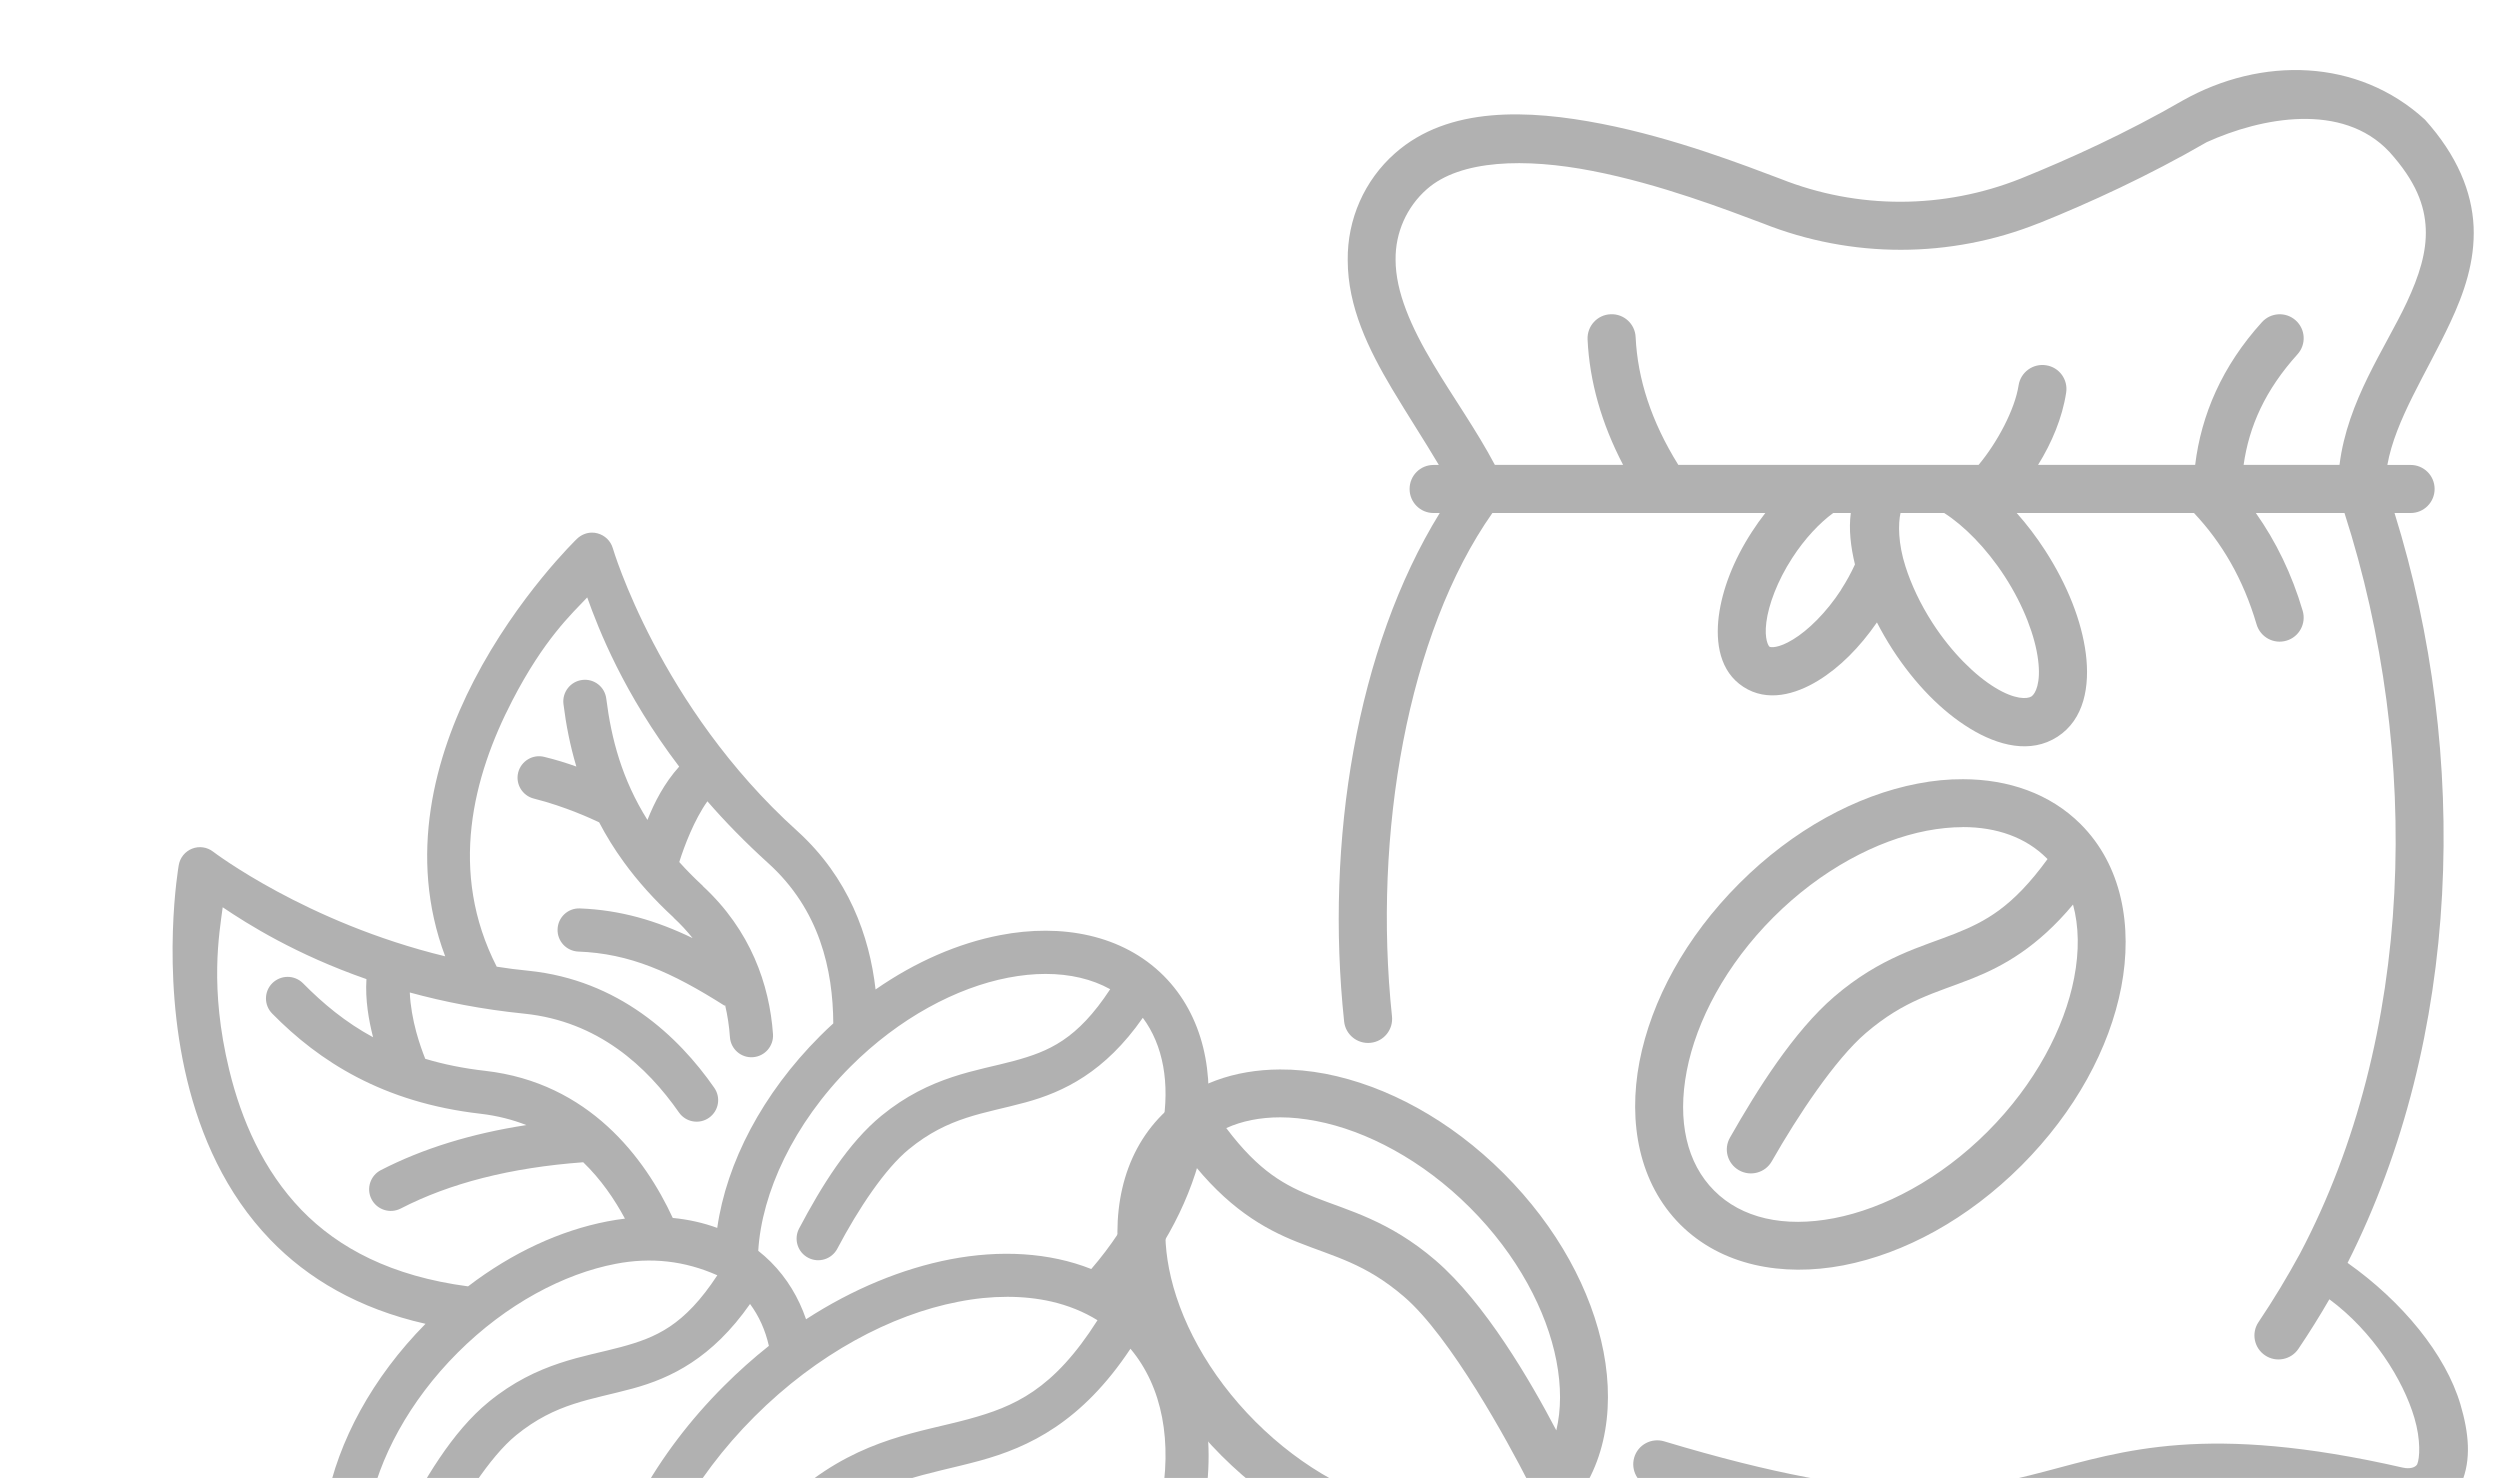
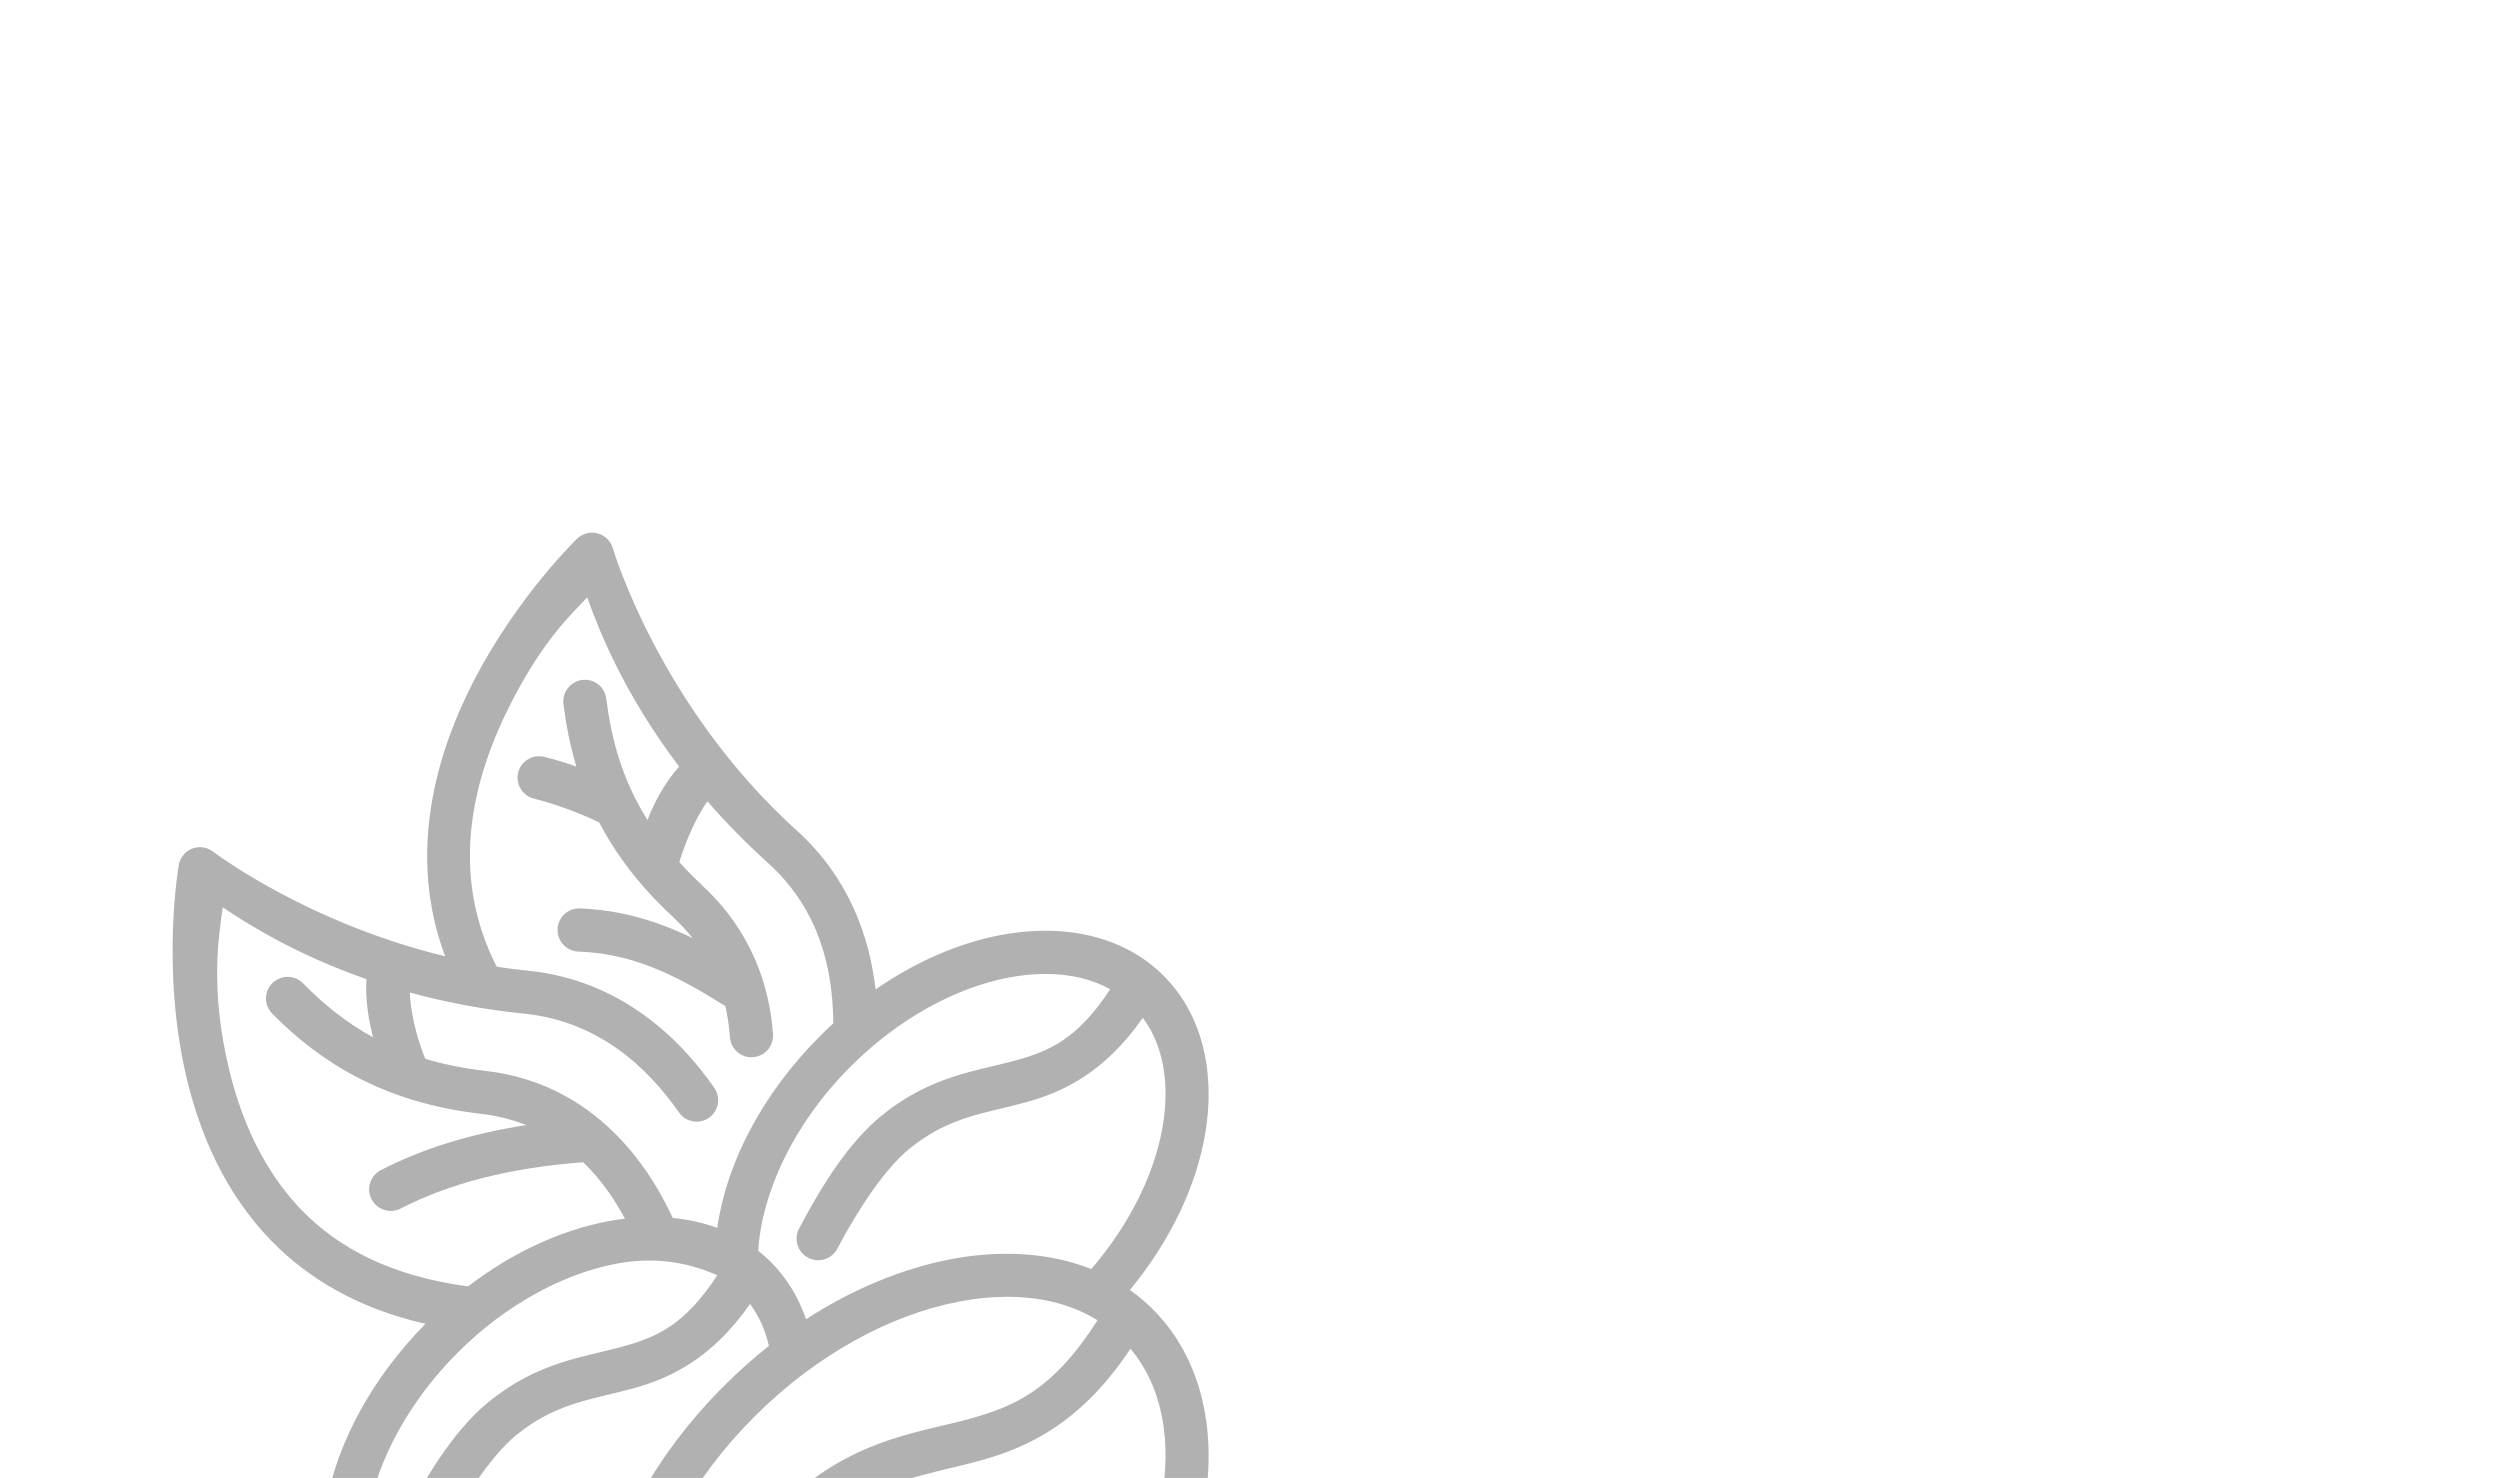
<svg xmlns="http://www.w3.org/2000/svg" width="181" height="107" viewBox="0 0 181 107" fill="none">
-   <path fill-rule="evenodd" clip-rule="evenodd" d="M86.044 83.811C88.825 87.42 91.496 88.961 93.932 89.925C96.639 91.006 98.844 91.467 101.652 93.88C105.015 96.76 109.2 104.439 110.64 107.269C108.652 109.213 105.612 109.884 102.011 109.192C98.388 108.501 94.334 106.368 90.899 102.933C87.464 99.498 85.331 95.451 84.634 91.828C84.007 88.579 84.503 85.784 86.044 83.811ZM92.693 80.895C93.521 80.895 94.393 80.989 95.3 81.162C98.923 81.859 102.985 83.992 106.42 87.427C109.855 90.855 111.986 94.903 112.685 98.526C113.039 100.37 113.031 102.068 112.677 103.56C110.791 99.959 107.507 94.319 103.914 91.236C100.564 88.364 97.605 87.643 95.213 86.693C93.052 85.836 91.179 84.855 88.782 81.673C89.92 81.155 91.244 80.895 92.693 80.895ZM92.663 77.43C89.415 77.445 86.384 78.454 84.158 80.686C81.182 83.653 80.369 88.054 81.219 92.483C82.069 96.911 84.56 101.508 88.443 105.396C92.332 109.279 96.926 111.763 101.357 112.613C105.793 113.463 110.186 112.642 113.153 109.666C116.129 106.7 116.949 102.306 116.099 97.877C115.242 93.441 112.757 88.847 108.868 84.956C104.987 81.075 100.385 78.597 95.954 77.74C94.846 77.532 93.744 77.423 92.663 77.43ZM142.105 59.88C144.591 59.88 146.687 60.643 148.177 62.133C148.199 62.155 148.221 62.184 148.243 62.197L148.236 62.205C145.693 65.698 143.756 66.714 141.515 67.607C139.117 68.558 136.157 69.277 132.807 72.151C129.863 74.679 127.212 78.907 125.254 82.357C124.77 83.192 125.065 84.25 125.901 84.726C126.736 85.202 127.803 84.914 128.277 84.079C130.165 80.766 132.859 76.704 135.084 74.794C137.9 72.382 140.09 71.914 142.797 70.841C145.052 69.941 147.522 68.565 150.087 65.49C150.511 67.044 150.548 68.846 150.166 70.811C149.468 74.434 147.334 78.496 143.899 81.933C140.465 85.368 136.41 87.499 132.787 88.198C129.157 88.897 126.096 88.198 124.109 86.203C122.121 84.215 121.422 81.155 122.121 77.532C122.818 73.901 124.959 69.847 128.393 66.412C131.828 62.975 135.877 60.844 139.498 60.145C140.407 59.972 141.278 59.885 142.105 59.885V59.88ZM142.135 56.415C141.055 56.408 139.952 56.515 138.844 56.732C134.415 57.58 129.811 60.073 125.93 63.956C122.042 67.844 119.556 72.432 118.699 76.862C117.849 81.291 118.684 85.685 121.653 88.659C124.627 91.625 129.02 92.46 133.456 91.612C137.885 90.755 142.467 88.27 146.355 84.381C150.238 80.491 152.729 75.896 153.579 71.468C154.429 67.037 153.616 62.645 150.64 59.669C148.415 57.444 145.384 56.422 142.135 56.415ZM137.597 37.142H140.759C142.164 38.035 143.798 39.655 145.146 41.737C146.536 43.883 147.349 46.101 147.557 47.772C147.775 49.435 147.371 50.227 147.076 50.423C146.774 50.617 145.872 50.661 144.44 49.781C143.007 48.909 141.314 47.261 139.924 45.115C139.025 43.725 138.368 42.305 137.957 41.016C137.417 39.338 137.424 37.919 137.597 37.142ZM133.997 37.142C133.845 38.308 133.982 39.561 134.299 40.865C134.026 41.462 133.694 42.074 133.298 42.687V42.701C132.217 44.364 130.899 45.64 129.819 46.295C128.738 46.959 128.185 46.872 128.113 46.822C128.047 46.778 127.724 46.302 127.883 45.05C128.041 43.797 128.674 42.067 129.754 40.404C130.669 38.986 131.749 37.854 132.723 37.142H133.997ZM103.302 13.699C105.721 11.56 110.417 11.422 115.314 12.381C120.198 13.33 125.03 15.196 127.638 16.175C134.054 18.725 141.191 18.725 147.602 16.162H147.616C151.289 14.685 155.532 12.74 159.767 10.292C163.712 8.505 169.59 7.368 172.988 10.991C174.919 13.129 175.553 14.879 175.625 16.557C175.697 18.244 175.149 19.964 174.264 21.865C172.678 25.243 169.957 29.01 169.38 33.656H162.438C162.835 30.853 164.007 28.232 166.342 25.647C166.983 24.933 166.924 23.84 166.212 23.198C165.499 22.556 164.404 22.616 163.762 23.327C160.875 26.511 159.37 30.04 158.93 33.656H147.557C148.551 32.057 149.309 30.256 149.589 28.434C149.74 27.483 149.091 26.591 148.142 26.447C147.19 26.296 146.298 26.943 146.147 27.894C145.88 29.644 144.606 32.035 143.252 33.656H121.509C119.549 30.501 118.563 27.441 118.419 24.4C118.375 23.451 117.569 22.708 116.61 22.752C115.646 22.787 114.897 23.609 114.94 24.574C115.083 27.634 115.956 30.674 117.512 33.656H108.227C106.895 31.136 105.166 28.715 103.763 26.353C102.17 23.689 101.04 21.131 101.04 18.805C101.017 16.846 101.84 14.988 103.302 13.699ZM163.519 95.716C162.978 96.517 163.194 97.597 163.994 98.13C164.785 98.663 165.873 98.453 166.406 97.654C167.214 96.458 167.955 95.263 168.646 94.068C171.779 96.378 173.989 99.887 174.804 102.66C175.273 104.251 175.193 105.57 175.005 106.016C174.789 106.375 174.17 106.311 173.954 106.254C159.708 102.997 153.738 105.044 147.998 106.549C142.257 108.06 136.517 109.17 120.486 104.353C119.564 104.078 118.59 104.596 118.317 105.525C118.052 106.44 118.57 107.406 119.484 107.679C135.897 112.613 142.942 111.475 148.883 109.912C154.825 108.35 159.413 106.499 173.169 109.646C174.22 109.884 175.273 109.862 176.202 109.451C177.129 109.041 177.828 108.241 178.204 107.384C178.938 105.669 178.744 103.741 178.138 101.687C177.065 98.051 173.925 94.232 169.964 91.432C178.204 75.118 178.837 54.715 173.364 37.142H174.522C175.488 37.148 176.266 36.364 176.266 35.398C176.266 34.434 175.481 33.656 174.522 33.663H172.844C173.429 30.385 175.674 27.037 177.404 23.342C178.398 21.218 179.198 18.928 179.089 16.406C178.973 13.885 177.9 11.256 175.568 8.664C170.713 4.213 163.734 4.069 158.022 7.281C153.968 9.623 149.856 11.494 146.305 12.928C140.723 15.154 134.507 15.174 128.911 12.949C126.341 11.984 121.278 10.004 115.97 8.966C110.662 7.93 104.871 7.67 100.997 11.099C98.785 13.05 97.54 15.88 97.575 18.834C97.575 22.227 99.087 25.294 100.78 28.147C101.932 30.075 103.136 31.913 104.172 33.663H103.783C102.826 33.663 102.055 34.441 102.055 35.398C102.048 36.357 102.826 37.142 103.783 37.142H104.237C98.209 46.914 95.932 60.894 97.315 73.958C97.416 74.91 98.274 75.601 99.231 75.5C100.19 75.4 100.881 74.543 100.78 73.584C99.384 60.383 101.919 45.856 108.048 37.142H127.809C127.471 37.574 127.14 38.035 126.83 38.518C125.504 40.563 124.691 42.674 124.439 44.61C124.195 46.547 124.51 48.622 126.225 49.731C127.94 50.847 129.977 50.292 131.642 49.271C133.176 48.334 134.631 46.887 135.89 45.063C136.222 45.712 136.596 46.361 137.007 47.001C138.643 49.529 140.608 51.516 142.633 52.748C144.655 53.987 147.017 54.599 148.962 53.34C150.907 52.079 151.311 49.672 151.014 47.325C150.712 44.971 149.698 42.377 148.062 39.842C147.421 38.855 146.737 37.956 146.01 37.142H158.845C160.875 39.301 162.409 41.923 163.375 45.201C163.648 46.131 164.619 46.663 165.549 46.381C166.463 46.109 166.983 45.142 166.716 44.228C165.93 41.556 164.778 39.202 163.323 37.142H169.741C175.38 54.664 174.797 75.076 166.522 90.755C165.613 92.425 164.627 94.068 163.519 95.716Z" fill="#B1B1B1" />
  <path fill-rule="evenodd" clip-rule="evenodd" d="M81.845 97.649C84.169 100.418 84.899 104.389 84.033 108.891C83.1 113.748 80.26 119.099 75.72 123.646C71.172 128.187 65.817 131.04 60.952 131.971C56.094 132.91 51.85 131.978 49.075 129.202C49.043 129.177 49.017 129.144 48.992 129.113C49.586 127.539 50.944 124.131 52.769 120.528C54.813 116.486 57.51 112.197 60.034 110.14C63.798 107.066 67.136 106.795 70.945 105.753C74.511 104.776 78.321 102.959 81.845 97.649ZM72.906 93.889C74.032 93.889 75.105 94.001 76.115 94.232C77.331 94.511 78.457 94.964 79.459 95.585C76.251 100.643 73.429 101.84 70.112 102.746C66.658 103.69 62.472 104.117 58.06 107.714C54.799 110.378 52.103 114.901 49.974 119.112C48.687 121.667 47.632 124.092 46.895 125.91C45.887 123.484 45.686 120.535 46.307 117.325C47.245 112.462 50.078 107.106 54.626 102.559C59.166 98.016 64.528 95.178 69.387 94.246C70.603 94.006 71.78 93.89 72.906 93.89L72.906 93.889ZM51.934 92.331C49.535 95.993 47.483 96.839 44.981 97.519C42.303 98.25 38.92 98.606 35.388 101.491C32.742 103.645 30.64 107.229 28.958 110.554C28.123 112.21 27.411 113.795 26.854 115.108C26.344 113.432 26.293 111.478 26.7 109.35C27.418 105.611 29.612 101.458 33.136 97.933C36.661 94.408 40.828 92.22 44.567 91.503C47.147 91.005 49.573 91.283 51.935 92.331H51.934ZM75.695 70.512C77.46 70.512 79.052 70.881 80.378 71.618C77.978 75.279 75.927 76.121 73.424 76.806C70.745 77.537 67.355 77.886 63.825 80.771C61.418 82.738 59.471 85.881 57.853 88.948C57.452 89.712 57.744 90.662 58.514 91.063C59.277 91.463 60.221 91.167 60.622 90.404C62.149 87.506 64.076 84.614 65.81 83.197C68.695 80.835 71.217 80.641 74.246 79.814C76.995 79.063 79.996 77.628 82.74 73.688C84.22 75.68 84.712 78.422 84.175 81.567C83.606 84.897 81.845 88.585 79.007 91.877C75.96 90.669 72.408 90.481 68.799 91.174C65.332 91.846 61.755 93.313 58.358 95.514C57.828 93.961 56.98 92.538 55.803 91.361C55.512 91.076 55.214 90.804 54.897 90.558C55.149 86.379 57.433 81.367 61.579 77.22C65.105 73.695 69.258 71.502 72.997 70.783C73.935 70.603 74.834 70.512 75.695 70.512L75.695 70.512ZM16.123 65.686C17.935 66.908 21.408 69.101 26.531 70.888C26.435 72.388 26.694 73.85 27.01 75.097C25.018 74.017 23.395 72.666 21.933 71.184C21.641 70.892 21.24 70.725 20.826 70.725C20.413 70.725 20.018 70.888 19.72 71.177C19.106 71.785 19.099 72.775 19.714 73.39C23.097 76.831 27.715 79.827 34.785 80.635C36.002 80.777 37.108 81.062 38.11 81.456C34.146 82.066 30.627 83.145 27.573 84.717C26.81 85.111 26.505 86.05 26.894 86.813C27.288 87.588 28.232 87.893 29.009 87.499C32.554 85.667 36.953 84.536 42.225 84.147C43.505 85.383 44.489 86.82 45.246 88.229C44.819 88.281 44.391 88.345 43.964 88.43C40.576 89.084 37.088 90.682 33.887 93.133C28.343 92.402 24.501 90.364 21.828 87.602C19.066 84.737 17.475 81.095 16.595 77.459C15.146 71.482 15.883 67.556 16.123 65.686ZM42.515 43.252C43.331 45.542 45.148 50.206 49.172 55.503C48.104 56.687 47.374 58.098 46.875 59.365C45.032 56.422 44.262 53.511 43.893 50.575C43.784 49.721 43.007 49.12 42.154 49.229C41.3 49.333 40.692 50.116 40.794 50.969C40.977 52.445 41.268 53.958 41.727 55.498C41.021 55.245 40.238 55 39.41 54.8C38.577 54.586 37.729 55.096 37.516 55.931C37.309 56.765 37.82 57.613 38.66 57.82C40.93 58.39 42.911 59.314 43.37 59.534H43.376C43.881 60.498 44.469 61.462 45.168 62.419C46.152 63.778 47.347 65.117 48.778 66.436H48.765C49.282 66.915 49.742 67.413 50.143 67.918C47.536 66.656 44.916 65.88 41.979 65.77C41.119 65.737 40.394 66.416 40.369 67.278C40.336 68.137 41.008 68.856 41.869 68.894C45.582 69.029 48.623 70.376 52.464 72.815L52.498 72.769C52.678 73.539 52.795 74.316 52.847 75.085C52.905 75.952 53.655 76.606 54.516 76.541C55.376 76.477 56.023 75.731 55.965 74.872C55.712 71.295 54.354 67.362 50.886 64.153V64.139C50.265 63.565 49.695 62.988 49.179 62.412C49.548 61.235 50.272 59.34 51.216 58.014C52.497 59.489 53.953 60.983 55.602 62.477C59.36 65.867 60.306 70.227 60.33 74.095C60.007 74.387 59.691 74.69 59.373 75.008C55.195 79.186 52.6 84.18 51.928 88.901C50.913 88.527 49.826 88.287 48.707 88.178C46.701 83.837 42.639 78.391 35.141 77.53C33.538 77.349 32.095 77.051 30.787 76.657C30.607 76.203 30.355 75.518 30.135 74.709C29.895 73.817 29.707 72.802 29.669 71.856C32.134 72.53 34.889 73.08 37.956 73.389C43.312 73.939 46.85 77.233 49.159 80.545C49.651 81.249 50.628 81.424 51.333 80.926C52.037 80.428 52.206 79.464 51.714 78.758C49.101 74.994 44.767 70.952 38.279 70.284C37.496 70.207 36.719 70.111 35.962 69.988C32.45 63.117 34.248 56.215 37.082 50.737C39.385 46.279 41.377 44.456 42.515 43.252L42.515 43.252ZM42.86 38.562C42.457 38.562 42.07 38.725 41.772 39.01C41.772 39.01 37.483 43.136 34.301 49.293C31.493 54.728 29.494 61.96 32.231 69.237C22.146 66.792 15.431 61.662 15.431 61.662C14.997 61.326 14.423 61.242 13.911 61.442C13.399 61.644 13.032 62.096 12.941 62.639C12.941 62.639 11.608 70.182 13.548 78.197C14.519 82.206 16.317 86.386 19.584 89.769C22.269 92.556 25.955 94.751 30.807 95.844C26.952 99.75 24.481 104.35 23.633 108.769C22.774 113.232 23.602 117.623 26.571 120.586C29.843 123.86 34.831 124.539 39.779 123.219C40.614 122.992 41.112 122.139 40.886 121.305C40.665 120.47 39.806 119.972 38.971 120.192C34.818 121.305 31.176 120.697 28.873 118.465C29.371 117.165 30.393 114.629 31.739 111.963C33.338 108.8 35.465 105.462 37.367 103.91C40.258 101.555 42.788 101.355 45.816 100.527C48.565 99.777 51.554 98.341 54.303 94.408C54.948 95.281 55.409 96.296 55.667 97.442C54.548 98.328 53.461 99.298 52.413 100.346C47.458 105.294 44.313 111.148 43.24 116.731C42.167 122.32 43.207 127.747 46.862 131.408C50.517 135.063 55.959 136.111 61.548 135.038C67.13 133.963 72.971 130.807 77.919 125.859C82.875 120.911 86.031 115.062 87.105 109.479C88.179 103.897 87.124 98.457 83.47 94.796C82.951 94.279 82.39 93.812 81.807 93.391C84.732 89.847 86.601 85.901 87.254 82.097C87.997 77.77 87.124 73.526 84.246 70.641C81.277 67.678 76.872 66.844 72.408 67.705C69.394 68.286 66.295 69.619 63.391 71.638C62.95 67.769 61.437 63.525 57.704 60.148C47.736 51.151 44.367 39.689 44.367 39.689C44.211 39.157 43.79 38.756 43.26 38.614C43.131 38.576 42.995 38.562 42.86 38.562Z" fill="#B1B1B1" />
</svg>